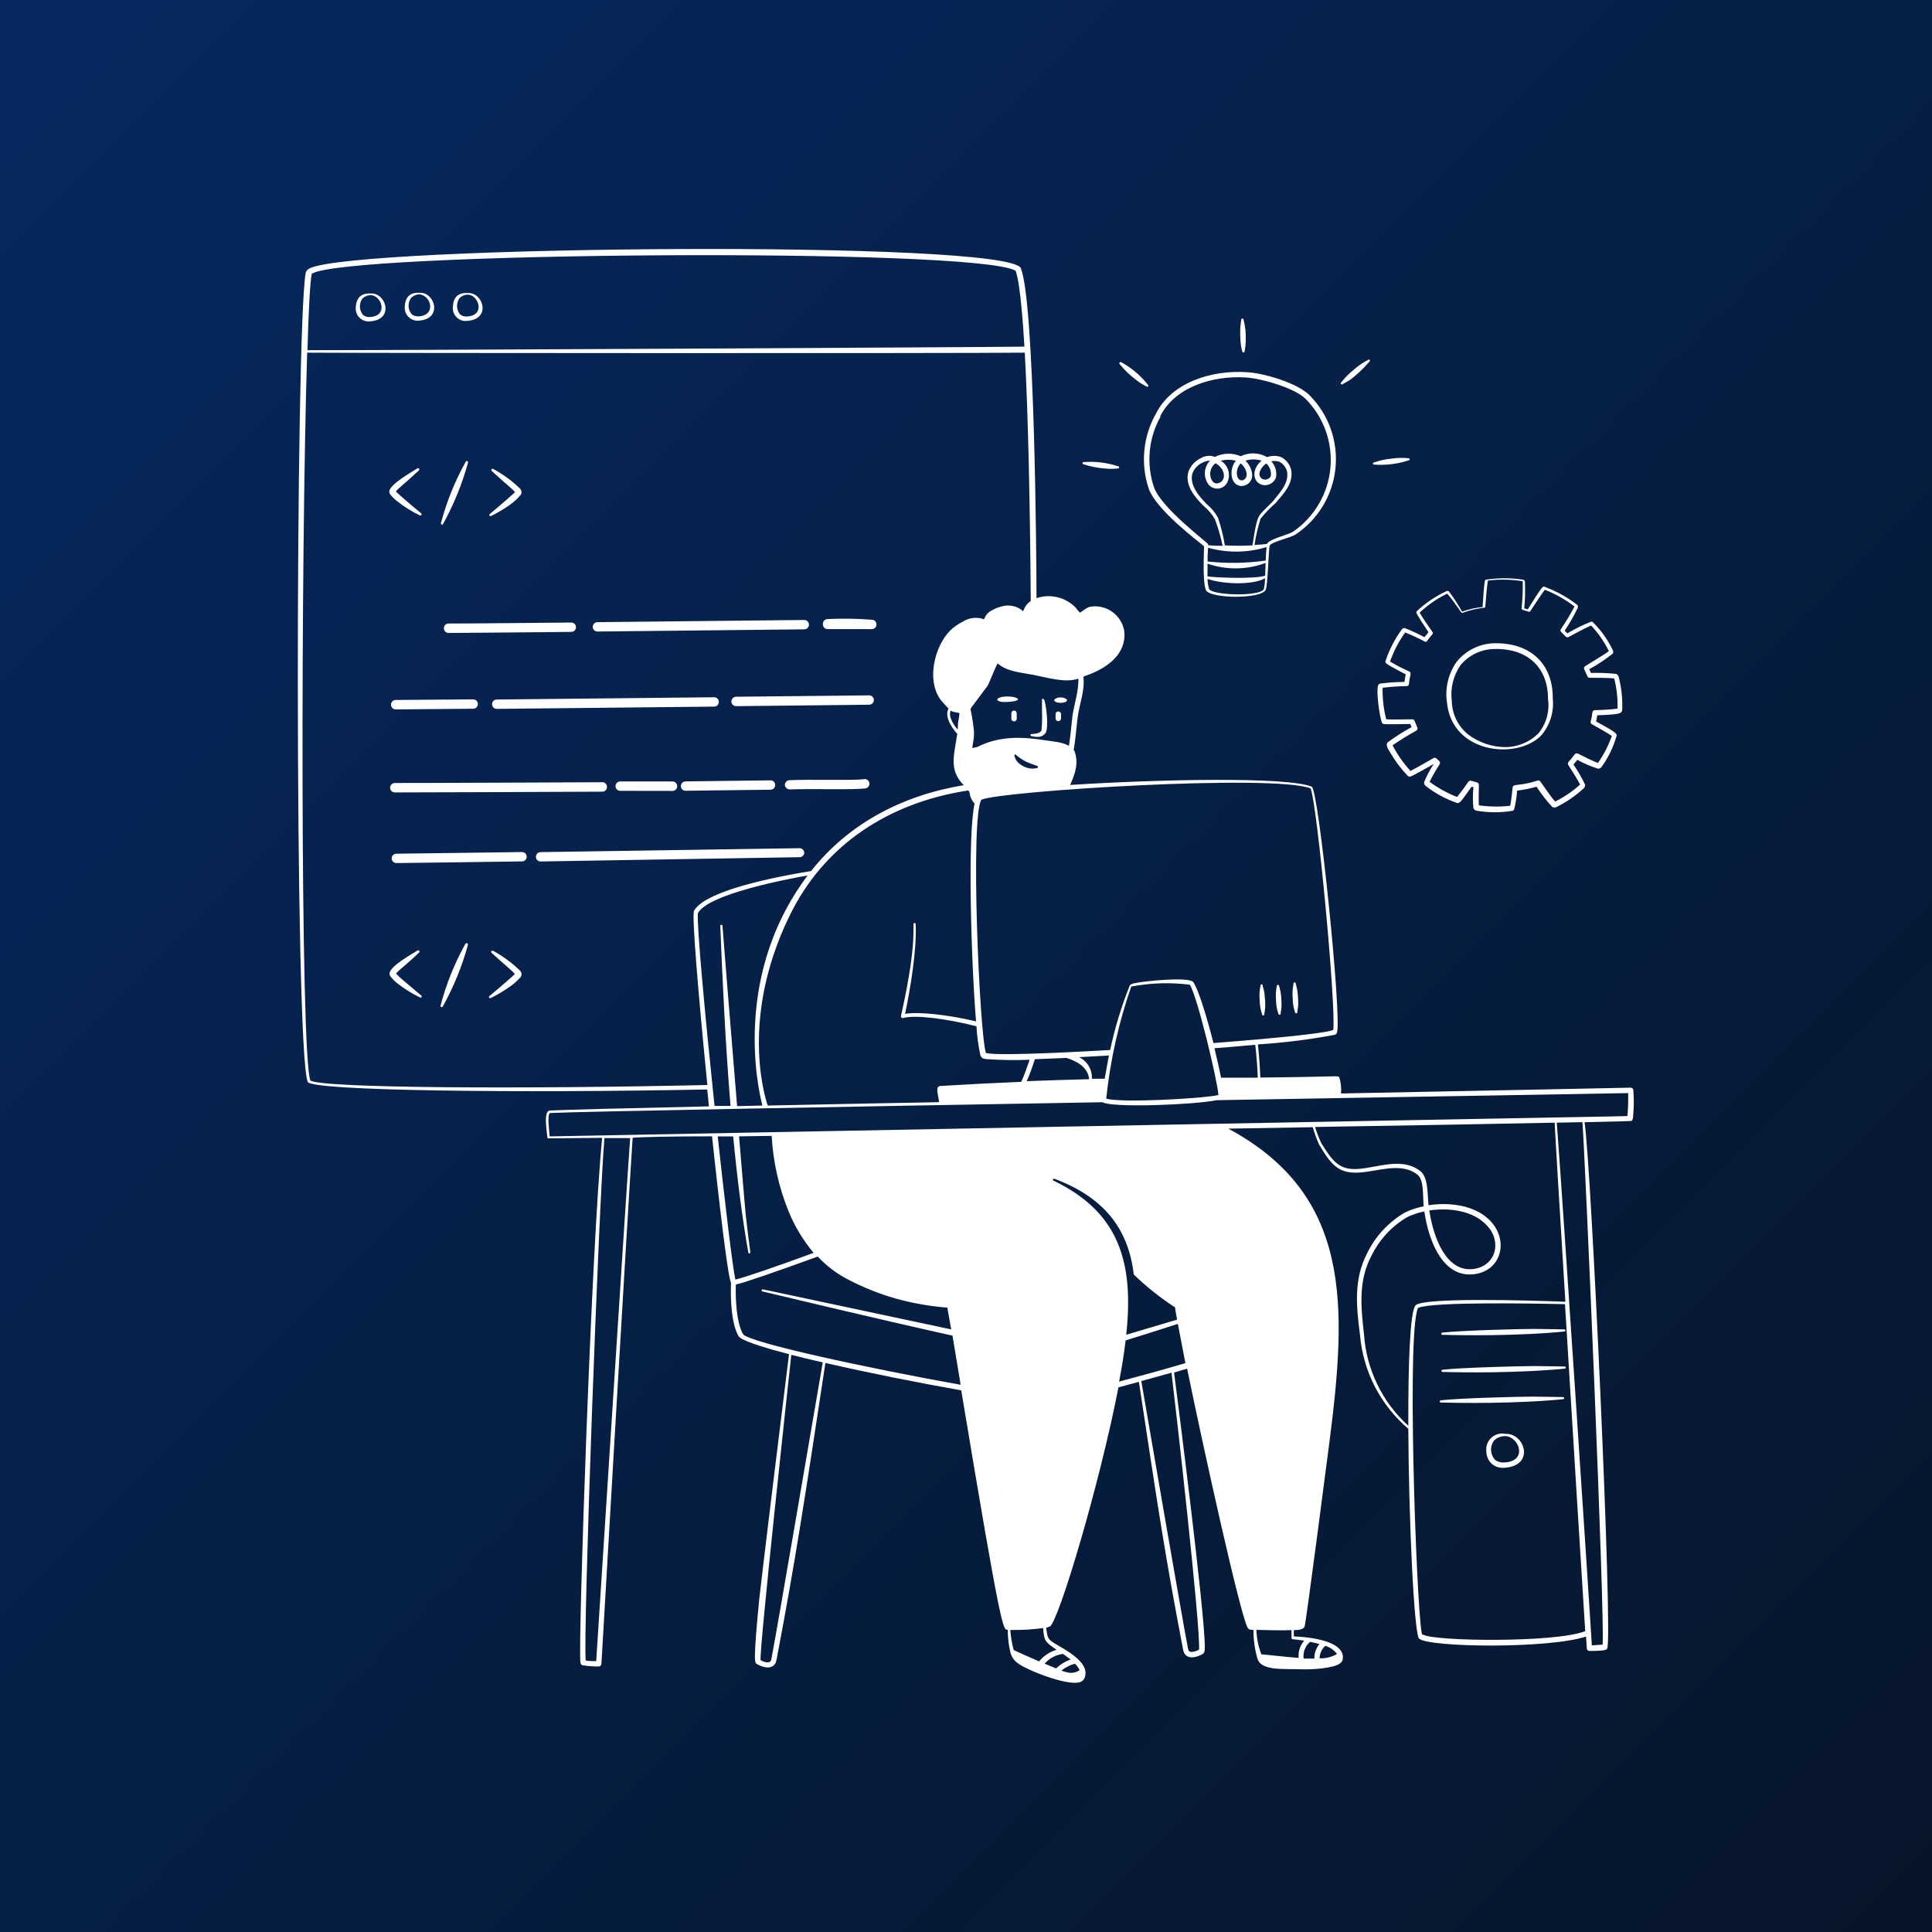
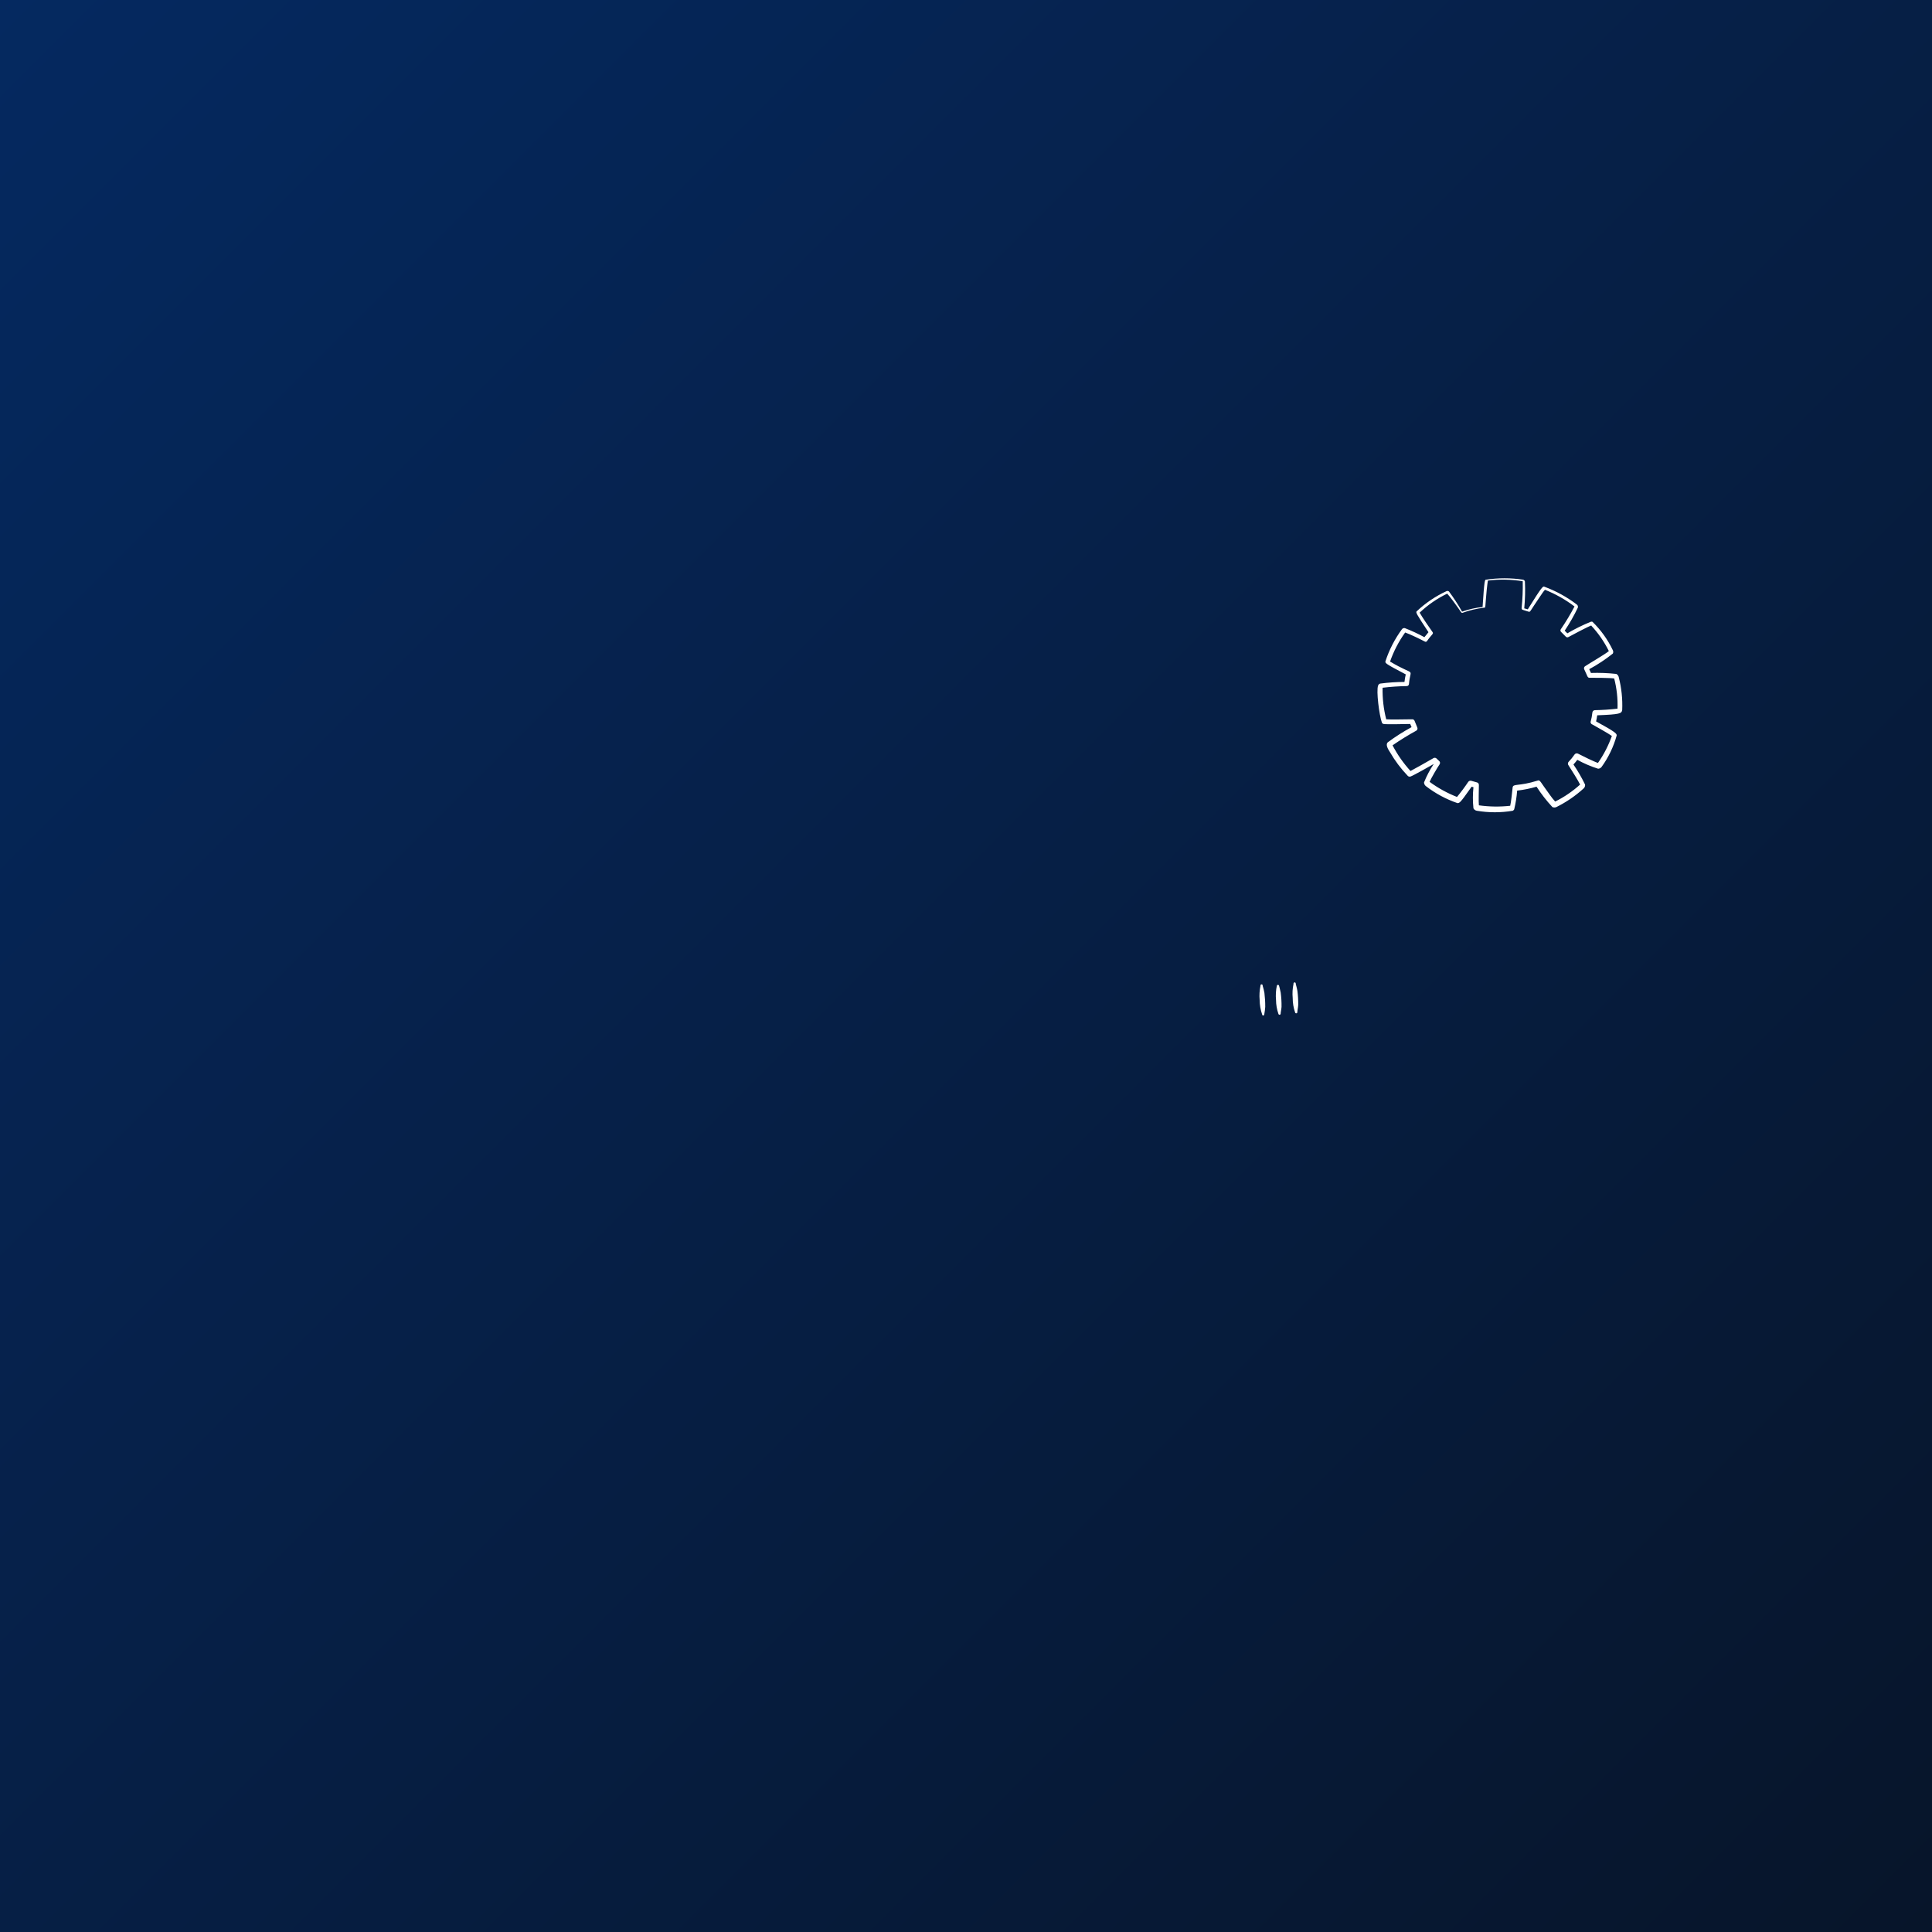
<svg xmlns="http://www.w3.org/2000/svg" width="768" height="768" viewBox="0 0 768 768" fill="none">
  <rect x="0" y="0" width="768" height="768" fill="#808080" stroke="none" />
  <rect width="768" height="768" fill="url(#paint0_linear_724_1163)" />
-   <path fill-rule="evenodd" clip-rule="evenodd" d="M573.27 530.61C574.38 530.61 595.2 531.33 616.05 529.8C619.23 529.56 621.39 529.35 621.87 529.29C621.981 529.29 622.088 529.246 622.167 529.167C622.246 529.088 622.29 528.981 622.29 528.87C622.29 528.759 622.246 528.652 622.167 528.573C622.088 528.494 621.981 528.45 621.87 528.45C621.45 528.45 612.51 528.27 609.72 528.27C604.38 528.27 580.74 528.87 573.27 529.74C573.174 529.765 573.089 529.822 573.029 529.901C572.968 529.979 572.935 530.076 572.935 530.175C572.935 530.274 572.968 530.371 573.029 530.449C573.089 530.528 573.174 530.585 573.27 530.61ZM621.93 543.21C621.48 543.21 612.57 543.03 609.78 543.03C604.41 543.03 580.83 543.63 573.33 544.5C573.234 544.525 573.149 544.582 573.089 544.661C573.028 544.739 572.995 544.836 572.995 544.935C572.995 545.034 573.028 545.131 573.089 545.209C573.149 545.288 573.234 545.345 573.33 545.37C574.44 545.37 595.08 546.09 616.08 544.56C619.29 544.32 621.45 544.14 622.08 544.05C622.191 544.03 622.29 543.967 622.355 543.874C622.42 543.781 622.445 543.666 622.425 543.555C622.405 543.444 622.342 543.345 622.249 543.28C622.156 543.215 622.041 543.19 621.93 543.21ZM621.27 555.36C620.82 555.36 611.91 555.18 609.12 555.18C603.72 555.18 580.2 555.78 572.67 556.65C572.574 556.675 572.489 556.732 572.429 556.811C572.368 556.889 572.335 556.986 572.335 557.085C572.335 557.184 572.368 557.281 572.429 557.359C572.489 557.438 572.574 557.495 572.67 557.52C573.87 557.52 594.36 558.24 615.42 556.71C618.63 556.47 620.79 556.26 621.42 556.2C621.475 556.19 621.528 556.17 621.575 556.139C621.622 556.109 621.663 556.07 621.695 556.024C621.727 555.978 621.75 555.926 621.762 555.871C621.774 555.817 621.775 555.76 621.765 555.705C621.755 555.65 621.735 555.597 621.704 555.55C621.674 555.503 621.635 555.462 621.589 555.43C621.543 555.398 621.491 555.375 621.437 555.363C621.382 555.351 621.325 555.35 621.27 555.36ZM400.56 276.87C395.13 276.87 395.01 279.39 400.56 279.03C407.55 278.61 404.25 276.81 400.56 276.87ZM421.62 279.39C423.9 279.39 425.43 278.25 422.73 277.35C421.988 277.2 421.223 277.2 420.48 277.35C417.87 278.19 419.22 279.36 421.62 279.39ZM409.77 292.56C412.14 293.07 413.94 293.34 415.53 291.54C417.12 289.74 415.77 278.73 414.93 277.98C414.87 277.885 414.775 277.817 414.666 277.791C414.556 277.766 414.441 277.785 414.345 277.845C414.25 277.905 414.182 278 414.156 278.11C414.131 278.219 414.15 278.335 414.21 278.43V282.54C414.32 285.172 414.25 287.808 414 290.43C413.19 291.63 411.48 291.69 409.95 291.81C409.869 291.824 409.794 291.861 409.734 291.917C409.675 291.974 409.633 292.046 409.613 292.126C409.594 292.206 409.599 292.289 409.627 292.366C409.655 292.443 409.704 292.511 409.77 292.56ZM414.63 278.7C414.588 278.721 414.542 278.732 414.495 278.732C414.448 278.732 414.402 278.721 414.36 278.7H414.63ZM403.14 282.45C402.858 282.457 402.588 282.568 402.383 282.761C402.178 282.955 402.052 283.219 402.03 283.5V285.48C402.004 285.635 402.012 285.793 402.053 285.945C402.095 286.096 402.169 286.237 402.27 286.357C402.372 286.477 402.498 286.573 402.641 286.639C402.783 286.705 402.938 286.739 403.095 286.739C403.252 286.739 403.407 286.705 403.55 286.639C403.692 286.573 403.818 286.477 403.92 286.357C404.021 286.237 404.095 286.096 404.137 285.945C404.178 285.793 404.186 285.635 404.16 285.48V283.59C404.169 283.305 404.068 283.028 403.878 282.816C403.688 282.604 403.424 282.473 403.14 282.45ZM419.61 283.86V285.6C419.61 285.886 419.724 286.161 419.926 286.364C420.129 286.566 420.404 286.68 420.69 286.68C420.977 286.68 421.251 286.566 421.454 286.364C421.656 286.161 421.77 285.886 421.77 285.6V283.92C421.778 283.634 421.672 283.356 421.475 283.148C421.278 282.939 421.007 282.818 420.72 282.81C420.434 282.802 420.156 282.908 419.948 283.105C419.739 283.302 419.618 283.574 419.61 283.86ZM598.5 570C597.522 569.781 596.506 569.798 595.536 570.048C594.566 570.299 593.669 570.776 592.919 571.441C592.169 572.106 591.588 572.939 591.223 573.873C590.858 574.806 590.72 575.813 590.82 576.81C590.818 577.765 591.011 578.71 591.387 579.587C591.764 580.464 592.316 581.254 593.01 581.91C593.74 582.52 594.589 582.972 595.504 583.235C596.418 583.499 597.377 583.568 598.32 583.44C610.32 582.48 606 569.61 598.5 570ZM598.17 581.31C596.823 581.502 595.455 581.157 594.36 580.35C593.368 579.299 592.788 577.926 592.727 576.482C592.667 575.038 593.129 573.62 594.03 572.49C595.267 571.413 596.861 570.836 598.5 570.87C603.9 571.26 607.38 580.77 598.17 581.34V581.31ZM147.42 127.71C156.78 126.9 153.42 116.34 147.42 116.67C143.58 116.46 141.6 118.32 141.42 122.28C141.363 123.058 141.484 123.839 141.774 124.564C142.064 125.288 142.515 125.937 143.094 126.46C143.673 126.984 144.363 127.369 145.113 127.585C145.862 127.802 146.651 127.844 147.42 127.71ZM144.03 118.71C144.972 117.805 146.234 117.309 147.54 117.33C151.71 117.6 154.38 125.52 147.27 126C146.739 126.079 146.197 126.045 145.68 125.901C145.163 125.756 144.683 125.503 144.27 125.16C143.539 124.262 143.118 123.152 143.069 121.995C143.02 120.838 143.347 119.696 144 118.74L144.03 118.71ZM166.74 127.44C176.13 126.6 172.74 116.04 166.89 116.4C163.17 116.16 161.07 117.87 160.89 121.98C160.838 122.745 160.958 123.511 161.239 124.224C161.521 124.936 161.957 125.577 162.518 126.1C163.078 126.623 163.747 127.015 164.478 127.246C165.208 127.478 165.981 127.544 166.74 127.44ZM163.38 118.44C163.84 117.978 164.387 117.613 164.99 117.366C165.593 117.118 166.239 116.994 166.89 117C168.045 117.205 169.09 117.811 169.842 118.711C170.594 119.611 171.004 120.747 171 121.92C171 125.88 165.45 126.57 163.65 124.92C162.898 124.026 162.463 122.908 162.415 121.741C162.366 120.574 162.705 119.423 163.38 118.47V118.44ZM186 127.53C195.36 126.72 192 116.13 186 116.49C182.07 116.25 180.18 118.2 180 122.1C179.943 122.878 180.064 123.659 180.354 124.384C180.644 125.108 181.095 125.757 181.674 126.28C182.253 126.804 182.943 127.189 183.693 127.405C184.442 127.622 185.231 127.664 186 127.53ZM182.61 118.53C183.547 117.614 184.81 117.107 186.12 117.12C190.29 117.39 192.96 125.31 185.85 125.79C185.319 125.869 184.777 125.835 184.26 125.691C183.743 125.546 183.263 125.293 182.85 124.95C182.13 124.05 181.721 122.942 181.683 121.79C181.645 120.638 181.981 119.505 182.64 118.56L182.61 118.53ZM158.13 199.44C160.823 201.554 163.74 203.365 166.83 204.84C166.941 204.908 167.075 204.928 167.202 204.897C167.328 204.866 167.437 204.786 167.505 204.675C167.573 204.564 167.593 204.43 167.562 204.303C167.531 204.177 167.451 204.068 167.34 204C167.04 203.76 161.13 198.87 157.35 195.42C158.19 194.13 160.35 192.75 166.56 186.96C166.637 186.869 166.681 186.755 166.682 186.636C166.684 186.517 166.644 186.401 166.569 186.308C166.494 186.216 166.389 186.152 166.273 186.129C166.156 186.105 166.035 186.123 165.93 186.18C163.59 187.68 155.25 192.36 154.77 195.18C154.716 195.622 154.822 196.069 155.07 196.44C155.95 197.574 156.979 198.583 158.13 199.44ZM167.34 395.64L160.44 389.82C159.388 388.947 158.387 388.016 157.44 387.03C158.19 385.86 160.98 384.03 166.65 378.6C166.727 378.509 166.771 378.395 166.772 378.276C166.774 378.157 166.734 378.041 166.659 377.948C166.584 377.856 166.479 377.792 166.363 377.769C166.246 377.745 166.125 377.763 166.02 377.82C163.74 379.29 155.34 383.82 154.86 386.82C154.808 387.253 154.914 387.69 155.16 388.05C156.013 389.187 157.023 390.197 158.16 391.05C160.858 393.158 163.774 394.968 166.86 396.45C166.913 396.497 166.976 396.533 167.044 396.553C167.112 396.573 167.183 396.578 167.253 396.567C167.324 396.556 167.391 396.53 167.449 396.491C167.508 396.451 167.557 396.398 167.594 396.337C167.63 396.276 167.652 396.208 167.659 396.137C167.665 396.067 167.656 395.995 167.632 395.929C167.608 395.862 167.569 395.802 167.518 395.752C167.468 395.702 167.407 395.664 167.34 395.64ZM195.18 205.14C197.626 203.93 199.982 202.546 202.23 201C204.008 199.793 205.612 198.35 207 196.71C207.245 196.324 207.349 195.865 207.295 195.411C207.24 194.958 207.03 194.537 206.7 194.22C203.557 191.153 200.003 188.538 196.14 186.45C196.033 186.366 195.896 186.329 195.761 186.346C195.626 186.363 195.504 186.433 195.42 186.54C195.337 186.647 195.299 186.784 195.316 186.919C195.333 187.054 195.403 187.176 195.51 187.26C201.51 192.78 203.97 194.52 204.72 195.69C200.37 199.62 195.48 203.7 194.73 204.3C194.634 204.367 194.566 204.468 194.539 204.582C194.512 204.696 194.528 204.816 194.583 204.919C194.639 205.023 194.73 205.102 194.84 205.143C194.95 205.183 195.071 205.182 195.18 205.14ZM196.08 378C196.027 377.959 195.966 377.928 195.901 377.91C195.836 377.892 195.768 377.888 195.701 377.896C195.635 377.904 195.57 377.926 195.511 377.959C195.453 377.992 195.401 378.037 195.36 378.09C195.319 378.143 195.288 378.204 195.27 378.269C195.253 378.334 195.248 378.402 195.256 378.469C195.264 378.535 195.286 378.6 195.319 378.659C195.352 378.717 195.397 378.769 195.45 378.81C201.45 384.3 203.88 386.04 204.66 387.24C200.25 391.23 195.42 395.25 194.67 395.85C193.92 396.45 194.67 397.02 195.18 396.69C197.627 395.47 199.983 394.076 202.23 392.52C204.005 391.357 205.611 389.954 207 388.35C207.247 387.96 207.353 387.496 207.298 387.037C207.243 386.578 207.032 386.151 206.7 385.83C203.531 382.751 199.958 380.117 196.08 378ZM176.04 208.44C180.31 200.731 183.653 192.544 186 184.05C186.038 183.987 186.063 183.917 186.071 183.844C186.08 183.771 186.073 183.697 186.05 183.627C186.027 183.558 185.99 183.493 185.94 183.439C185.89 183.385 185.83 183.343 185.762 183.314C185.694 183.286 185.621 183.272 185.548 183.275C185.474 183.277 185.402 183.295 185.337 183.328C185.271 183.361 185.213 183.408 185.167 183.465C185.121 183.522 185.088 183.589 185.07 183.66C180.791 191.347 177.495 199.541 175.26 208.05C175.257 208.142 175.281 208.232 175.328 208.311C175.375 208.39 175.443 208.454 175.525 208.495C175.607 208.536 175.699 208.552 175.791 208.543C175.882 208.533 175.968 208.497 176.04 208.44ZM184.95 375.3C180.671 382.987 177.375 391.181 175.14 399.69C175.116 399.749 175.105 399.812 175.105 399.876C175.106 399.94 175.12 400.002 175.145 400.061C175.17 400.119 175.206 400.172 175.252 400.217C175.297 400.261 175.351 400.296 175.41 400.32C175.469 400.344 175.532 400.355 175.596 400.355C175.66 400.354 175.723 400.341 175.781 400.315C175.84 400.29 175.893 400.254 175.937 400.208C175.981 400.163 176.016 400.109 176.04 400.05C180.317 392.344 183.66 384.157 186 375.66C186.024 375.591 186.034 375.518 186.029 375.445C186.024 375.373 186.006 375.301 185.974 375.236C185.942 375.171 185.897 375.112 185.842 375.064C185.788 375.016 185.724 374.979 185.655 374.955C185.586 374.931 185.513 374.922 185.44 374.926C185.368 374.931 185.297 374.949 185.231 374.981C185.166 375.014 185.107 375.058 185.059 375.113C185.011 375.167 184.974 375.231 184.95 375.3ZM178.35 247.86C178.102 247.852 177.855 247.894 177.624 247.984C177.393 248.075 177.183 248.211 177.006 248.385C176.829 248.559 176.69 248.767 176.596 248.996C176.502 249.226 176.456 249.472 176.46 249.72C176.456 249.964 176.5 250.207 176.59 250.434C176.68 250.661 176.814 250.869 176.984 251.044C177.154 251.22 177.356 251.36 177.581 251.457C177.805 251.554 178.046 251.606 178.29 251.61C182.58 251.61 222.81 251.25 227.1 251.19C227.593 251.19 228.066 250.994 228.415 250.645C228.764 250.296 228.96 249.823 228.96 249.33C228.96 248.837 228.764 248.364 228.415 248.015C228.066 247.666 227.593 247.47 227.1 247.47C227.1 247.47 180.75 247.92 178.35 247.86ZM237.48 251.04L319.71 250.17C320.203 250.17 320.676 249.974 321.025 249.625C321.374 249.276 321.57 248.803 321.57 248.31C321.57 247.817 321.374 247.344 321.025 246.995C320.676 246.646 320.203 246.45 319.71 246.45L237.48 247.32C236.984 247.328 236.511 247.53 236.163 247.884C235.815 248.238 235.62 248.714 235.62 249.21C235.628 249.698 235.827 250.163 236.175 250.506C236.523 250.848 236.992 251.04 237.48 251.04ZM329.01 250.08H345.03C345.509 250.118 345.991 250.118 346.47 250.08C346.963 250.104 347.446 249.931 347.812 249.599C348.177 249.267 348.396 248.803 348.42 248.31C348.444 247.817 348.271 247.334 347.939 246.968C347.607 246.603 347.143 246.384 346.65 246.36C340.762 245.89 334.85 245.8 328.95 246.09C328.706 246.094 328.465 246.146 328.241 246.243C328.016 246.34 327.814 246.48 327.644 246.656C327.474 246.831 327.34 247.039 327.25 247.266C327.16 247.493 327.116 247.736 327.12 247.98C327.09 248.245 327.117 248.514 327.199 248.768C327.281 249.022 327.415 249.256 327.594 249.454C327.772 249.653 327.991 249.811 328.235 249.919C328.479 250.027 328.743 250.082 329.01 250.08ZM157.26 282L188.1 281.73C188.593 281.73 189.067 281.534 189.415 281.185C189.764 280.836 189.96 280.363 189.96 279.87C189.96 279.377 189.764 278.904 189.415 278.555C189.067 278.206 188.593 278.01 188.1 278.01L157.29 278.25C157.046 278.25 156.804 278.298 156.578 278.392C156.353 278.485 156.148 278.622 155.975 278.795C155.802 278.967 155.665 279.173 155.572 279.398C155.478 279.624 155.43 279.866 155.43 280.11C155.43 280.601 155.621 281.073 155.962 281.426C156.304 281.778 156.769 281.984 157.26 282ZM285.75 279C285.75 278.757 285.702 278.517 285.608 278.293C285.514 278.069 285.377 277.866 285.204 277.695C285.03 277.525 284.825 277.391 284.6 277.301C284.374 277.21 284.133 277.166 283.89 277.17L197.46 278.07C196.967 278.07 196.494 278.266 196.145 278.615C195.796 278.964 195.6 279.437 195.6 279.93C195.6 280.423 195.796 280.896 196.145 281.245C196.494 281.594 196.967 281.79 197.46 281.79L283.89 280.89C284.137 280.89 284.381 280.841 284.609 280.746C284.837 280.65 285.043 280.511 285.216 280.335C285.389 280.159 285.526 279.95 285.617 279.721C285.709 279.492 285.754 279.247 285.75 279ZM345.48 276.42L292.59 276.96C292.096 276.975 291.628 277.18 291.281 277.532C290.935 277.884 290.738 278.356 290.73 278.85C290.738 279.346 290.941 279.819 291.294 280.167C291.648 280.515 292.124 280.71 292.62 280.71L345.51 280.14C346.003 280.14 346.476 279.944 346.825 279.595C347.174 279.246 347.37 278.773 347.37 278.28C347.37 277.787 347.174 277.314 346.825 276.965C346.476 276.616 346.003 276.42 345.51 276.42H345.48ZM156.93 315C164.58 315 218.73 314.82 239.64 314.7C240.097 314.642 240.516 314.42 240.82 314.075C241.125 313.729 241.292 313.285 241.292 312.825C241.292 312.365 241.125 311.921 240.82 311.575C240.516 311.23 240.097 311.008 239.64 310.95C239.64 310.95 160.29 311.31 156.96 311.25C156.464 311.25 155.988 311.445 155.634 311.793C155.281 312.141 155.078 312.614 155.07 313.11C155.07 313.606 155.265 314.082 155.613 314.436C155.961 314.79 156.434 314.992 156.93 315ZM267.54 314.4C267.997 314.342 268.416 314.12 268.72 313.775C269.025 313.429 269.192 312.985 269.192 312.525C269.192 312.065 269.025 311.621 268.72 311.275C268.416 310.93 267.997 310.708 267.54 310.65H246.54C246.295 310.646 246.051 310.691 245.824 310.783C245.596 310.875 245.389 311.012 245.216 311.186C245.042 311.359 244.905 311.566 244.813 311.793C244.721 312.021 244.676 312.265 244.68 312.51C244.68 313.003 244.876 313.476 245.225 313.825C245.574 314.174 246.047 314.37 246.54 314.37C246.36 314.34 262.98 314.43 267.54 314.4ZM272.52 314.34L306.33 313.92C306.574 313.916 306.815 313.864 307.04 313.767C307.264 313.67 307.467 313.53 307.637 313.354C307.807 313.179 307.94 312.971 308.03 312.744C308.12 312.517 308.164 312.274 308.16 312.03C308.16 311.785 308.111 311.542 308.015 311.316C307.92 311.09 307.779 310.885 307.603 310.714C307.427 310.544 307.218 310.41 306.989 310.322C306.76 310.233 306.515 310.192 306.27 310.2L272.52 310.62C272.276 310.62 272.034 310.668 271.808 310.762C271.583 310.855 271.378 310.992 271.205 311.165C271.032 311.337 270.895 311.543 270.802 311.768C270.708 311.994 270.66 312.236 270.66 312.48C270.66 312.724 270.708 312.966 270.802 313.192C270.895 313.417 271.032 313.622 271.205 313.795C271.378 313.968 271.583 314.105 271.808 314.198C272.034 314.292 272.276 314.34 272.52 314.34ZM343.59 309.75C338.55 310.32 322.38 309.75 313.77 310.14C313.295 310.17 312.849 310.378 312.521 310.723C312.193 311.068 312.007 311.524 312 312C312.031 312.493 312.251 312.956 312.614 313.291C312.977 313.626 313.456 313.809 313.95 313.8C323.85 313.47 338.4 314.04 343.95 313.41C344.443 313.354 344.894 313.105 345.204 312.717C345.513 312.329 345.656 311.833 345.6 311.34C345.544 310.847 345.295 310.396 344.907 310.086C344.519 309.777 344.023 309.634 343.53 309.69L343.59 309.75ZM207.48 338.7C205.2 338.7 159.81 339.39 157.56 339.36C157.067 339.36 156.594 339.556 156.245 339.905C155.896 340.254 155.7 340.727 155.7 341.22C155.7 341.713 155.896 342.186 156.245 342.535C156.594 342.884 157.067 343.08 157.56 343.08C160.56 343.08 203.43 342.48 207.54 342.42C208.033 342.412 208.503 342.208 208.847 341.854C209.19 341.5 209.378 341.023 209.37 340.53C209.362 340.037 209.159 339.567 208.804 339.224C208.45 338.88 207.973 338.692 207.48 338.7ZM319.71 339C319.687 338.512 319.479 338.05 319.128 337.71C318.777 337.37 318.309 337.177 317.82 337.17L214.89 338.73C214.646 338.73 214.404 338.778 214.178 338.872C213.953 338.965 213.748 339.102 213.575 339.275C213.402 339.447 213.265 339.653 213.172 339.878C213.078 340.104 213.03 340.346 213.03 340.59C213.03 340.834 213.078 341.076 213.172 341.302C213.265 341.527 213.402 341.732 213.575 341.905C213.748 342.078 213.953 342.215 214.178 342.308C214.404 342.402 214.646 342.45 214.89 342.45L318 340.74C318.447 340.705 318.866 340.509 319.18 340.189C319.494 339.87 319.683 339.447 319.71 339ZM456.72 194.49C460.08 203.19 476.79 215.49 478.62 217.14C478.62 219.6 477.99 231.06 479.34 234.51C480.69 237.96 501.06 238.29 503.1 234.51C504.06 232.8 504.21 217.5 504.81 216.72C505.95 215.28 513.12 213.72 514.98 212.49C519.407 209.547 523.128 205.659 525.874 201.107C528.621 196.555 530.325 191.451 530.864 186.162C531.403 180.873 530.764 175.53 528.993 170.517C527.222 165.504 524.362 160.946 520.62 157.17C515.91 152.28 502.05 148.17 495.3 147.93C481.53 147.12 465.75 151.95 459.45 164.52C456.908 169.041 455.35 174.048 454.88 179.213C454.409 184.378 455.036 189.584 456.72 194.49ZM502.35 234.24C500.64 237.24 481.56 236.67 480.6 234.06C480.23 232.783 480.038 231.46 480.03 230.13C486.18 232.26 498.03 232.68 502.86 229.86C502.883 231.336 502.712 232.809 502.35 234.24ZM502.92 228.84C499.02 230.19 484.11 229.68 480 229.14V224.07C487.501 226.66 495.669 226.554 503.1 223.77C503.04 225.48 502.98 227.25 502.92 228.84ZM503.13 222.84C495.475 223.913 487.715 224.034 480.03 223.2C480.03 221.34 480.03 220.2 480.24 217.74C487.857 219.873 495.925 219.779 503.49 217.47C503.34 218.67 503.22 220.65 503.13 222.81V222.84ZM480.18 192.3C480.618 192.935 481.213 193.447 481.907 193.784C482.601 194.122 483.371 194.273 484.141 194.225C484.911 194.177 485.656 193.93 486.302 193.508C486.949 193.087 487.475 192.505 487.83 191.82C488.58 190.32 488.734 188.592 488.261 186.983C487.788 185.374 486.723 184.005 485.28 183.15C487.248 182.642 489.312 182.642 491.28 183.15C488.82 185.91 488.64 192.15 492.84 193.14C493.498 193.245 494.172 193.194 494.807 192.992C495.442 192.789 496.02 192.44 496.496 191.973C496.971 191.507 497.331 190.935 497.545 190.304C497.76 189.672 497.823 189 497.73 188.34C497.456 186.355 496.527 184.517 495.09 183.12C497.179 182.458 499.421 182.458 501.51 183.12C497.25 186.57 497.91 192.12 502.26 192.84C503.303 192.973 504.36 192.749 505.259 192.204C506.158 191.659 506.846 190.826 507.21 189.84C507.435 188.69 507.383 187.503 507.06 186.376C506.736 185.25 506.15 184.216 505.35 183.36C506.44 183.15 507.566 183.222 508.62 183.57C509.352 183.976 509.995 184.525 510.51 185.185C511.026 185.845 511.403 186.601 511.62 187.41C512.43 192.03 508.95 195.57 506.01 199.26C505.47 199.92 503.28 201.87 501.72 203.61C500.16 205.35 499.5 205.98 498 216.06C497.965 216.313 497.915 216.563 497.85 216.81C494.67 216.96 490.98 217.02 486.9 216.81C486.292 213.081 485.379 209.409 484.17 205.83C483.063 203.771 481.565 201.947 479.76 200.46C476.46 197.19 472.62 192.48 474.06 188.04C474.807 186.208 476.223 184.728 478.02 183.9C478.951 183.42 479.974 183.144 481.02 183.09C479.849 184.292 479.126 185.86 478.973 187.531C478.821 189.202 479.247 190.875 480.18 192.27V192.3ZM483.18 184.11C487.77 186.81 487.35 191.85 483.72 192.18C481.26 192.39 479.46 186.87 483.27 184.08L483.18 184.11ZM493.14 184.11C494.97 185.64 496.5 188.58 494.91 190.35C493.92 191.49 491.91 191.16 491.67 188.43C491.619 187.65 491.732 186.869 492 186.135C492.269 185.402 492.688 184.732 493.23 184.17L493.14 184.11ZM503.22 184.11C503.953 184.724 504.516 185.514 504.857 186.407C505.199 187.299 505.306 188.264 505.17 189.21C504.983 189.689 504.617 190.076 504.15 190.29C503.857 190.483 503.523 190.605 503.175 190.648C502.827 190.69 502.474 190.652 502.143 190.536C501.812 190.42 501.513 190.229 501.268 189.978C501.023 189.727 500.839 189.423 500.73 189.09C500.22 187.56 501.78 185.28 503.31 184.29L503.22 184.11ZM461.22 165.42C467.22 153.66 482.22 149.28 495.06 150.03C501.3 150.39 514.71 154.2 519.06 158.61C522.599 162.201 525.31 166.522 527.002 171.272C528.694 176.021 529.326 181.083 528.854 186.103C528.383 191.122 526.818 195.978 524.271 200.329C521.724 204.68 518.256 208.421 514.11 211.29C512.13 212.64 504.36 214.29 503.67 216.21C502.2 216.39 500.67 216.54 498.69 216.63C499.21 213.114 500.002 209.643 501.06 206.25C502.851 203.978 504.86 201.888 507.06 200.01C510.42 196.02 514.11 192.3 513.3 187.02C513.072 185.89 512.592 184.826 511.896 183.907C511.2 182.987 510.306 182.237 509.28 181.71C507.479 181.046 505.501 181.046 503.7 181.71C502.11 180.803 500.324 180.296 498.495 180.233C496.665 180.17 494.848 180.554 493.2 181.35C491.571 180.654 489.811 180.317 488.041 180.364C486.27 180.41 484.53 180.839 482.94 181.62C482.022 181.27 481.035 181.137 480.057 181.231C479.079 181.324 478.135 181.642 477.3 182.16C475.034 183.231 473.278 185.148 472.41 187.5C470.85 192.69 474.87 197.7 478.8 201.42C480.512 202.837 481.937 204.568 483 206.52C484.272 209.916 485.275 213.407 486 216.96C484.14 216.96 482.22 216.96 480.24 216.72C480.257 216.58 480.257 216.439 480.24 216.3C479.31 215.1 461.91 202.11 458.76 193.8C457.188 189.182 456.605 184.284 457.049 179.425C457.494 174.567 458.956 169.856 461.34 165.6L461.22 165.42ZM445.17 144.84C446.932 147.011 448.947 148.965 451.17 150.66C452.599 151.836 454.16 152.843 455.82 153.66C455.863 153.695 455.913 153.722 455.967 153.738C456.021 153.754 456.077 153.76 456.133 153.754C456.188 153.749 456.242 153.732 456.292 153.706C456.341 153.679 456.385 153.643 456.42 153.6C456.456 153.557 456.482 153.507 456.498 153.453C456.514 153.4 456.52 153.343 456.514 153.288C456.509 153.232 456.492 153.178 456.466 153.128C456.439 153.079 456.403 153.035 456.36 153C453.46 149.318 449.848 146.257 445.74 144C445.629 143.924 445.492 143.896 445.36 143.921C445.227 143.947 445.111 144.024 445.035 144.135C444.96 144.246 444.931 144.383 444.957 144.515C444.982 144.648 445.059 144.764 445.17 144.84ZM533.61 152.76C534.42 152.31 535.71 151.62 536.61 151.05C538.992 149.259 541.201 147.25 543.21 145.05L544.32 143.79C544.382 143.761 544.436 143.719 544.479 143.667C544.522 143.615 544.553 143.553 544.569 143.487C544.584 143.421 544.585 143.352 544.571 143.286C544.556 143.22 544.527 143.158 544.485 143.104C544.444 143.051 544.39 143.008 544.329 142.978C544.269 142.948 544.202 142.932 544.134 142.932C544.066 142.931 543.999 142.946 543.938 142.975C543.876 143.004 543.823 143.047 543.78 143.1C541.704 144.161 539.777 145.493 538.05 147.06C536.229 148.509 534.587 150.171 533.16 152.01C533.111 152.04 533.068 152.078 533.034 152.125C533 152.171 532.975 152.223 532.961 152.279C532.947 152.335 532.944 152.393 532.953 152.449C532.961 152.506 532.981 152.561 533.01 152.61C533.04 152.659 533.079 152.702 533.125 152.736C533.171 152.771 533.223 152.795 533.279 152.809C533.335 152.823 533.393 152.826 533.449 152.818C533.506 152.809 533.561 152.79 533.61 152.76ZM546.18 184.68C550.836 185.031 555.515 184.46 559.95 183C560.061 183 560.168 182.956 560.247 182.877C560.326 182.798 560.37 182.691 560.37 182.58C560.37 182.469 560.326 182.362 560.247 182.283C560.168 182.204 560.061 182.16 559.95 182.16C557.632 181.913 555.292 181.974 552.99 182.34C550.667 182.56 548.38 183.064 546.18 183.84C546.069 183.84 545.962 183.884 545.883 183.963C545.804 184.042 545.76 184.149 545.76 184.26C545.76 184.371 545.804 184.478 545.883 184.557C545.962 184.636 546.069 184.68 546.18 184.68ZM430.74 184.56C433.385 185.431 436.124 185.985 438.9 186.21C440.754 186.427 442.626 186.427 444.48 186.21C444.591 186.21 444.698 186.166 444.777 186.087C444.856 186.008 444.9 185.901 444.9 185.79C444.9 185.679 444.856 185.572 444.777 185.493C444.698 185.414 444.591 185.37 444.48 185.37C440.059 183.896 435.386 183.324 430.74 183.69C430.625 183.69 430.514 183.736 430.432 183.817C430.351 183.899 430.305 184.01 430.305 184.125C430.305 184.24 430.351 184.351 430.432 184.433C430.514 184.514 430.625 184.56 430.74 184.56ZM493.86 139.8C493.885 139.896 493.942 139.981 494.021 140.041C494.099 140.102 494.196 140.135 494.295 140.135C494.394 140.135 494.491 140.102 494.57 140.041C494.648 139.981 494.705 139.896 494.73 139.8C495.012 138.316 495.173 136.811 495.21 135.3C495.323 132.491 495.02 129.68 494.31 126.96C494.285 126.864 494.228 126.779 494.15 126.719C494.071 126.658 493.974 126.625 493.875 126.625C493.776 126.625 493.679 126.658 493.601 126.719C493.522 126.779 493.465 126.864 493.44 126.96C492.998 129.505 492.877 132.095 493.08 134.67C493.107 136.407 493.369 138.133 493.86 139.8ZM612.57 292.44C614.32 290.438 615.639 288.097 616.445 285.563C617.25 283.028 617.524 280.355 617.25 277.71C617.4 263.58 607.95 255.21 593.46 255.72C590.663 255.862 587.928 256.596 585.435 257.873C582.942 259.151 580.749 260.942 579 263.13C575.762 267.745 574.39 273.415 575.16 279C577.05 299.7 603 302.1 612.57 292.44ZM580.59 264.39C582.183 262.478 584.16 260.921 586.392 259.82C588.625 258.719 591.063 258.099 593.55 258C606.57 257.49 615.36 264.75 615.36 277.86C615.7 280.286 615.535 282.757 614.874 285.117C614.213 287.476 613.071 289.673 611.52 291.57C607.962 295.072 603.163 297.024 598.17 297C592.939 296.894 587.871 295.153 583.68 292.02C581.677 290.422 580.05 288.404 578.914 286.107C577.779 283.81 577.163 281.292 577.11 278.73C576.455 273.684 577.695 268.574 580.59 264.39Z" fill="white" />
  <path fill-rule="evenodd" clip-rule="evenodd" d="M566.22 253.29C563.708 251.927 561.113 250.724 558.45 249.69C558.256 249.655 558.057 249.666 557.87 249.724C557.682 249.781 557.51 249.883 557.37 250.02C554.488 253.918 552.249 258.253 550.74 262.86C550.56 263.61 550.74 263.85 558.81 268.08C558.58 269.069 558.41 270.071 558.3 271.08C555.069 271.09 551.842 271.31 548.64 271.74C548.45 271.781 548.274 271.872 548.132 272.004C547.989 272.136 547.885 272.304 547.83 272.49C546.99 274.53 548.31 284.49 549.3 287.16C549.343 287.32 549.431 287.464 549.553 287.575C549.675 287.687 549.827 287.761 549.99 287.79C551.19 288.03 559.38 287.79 560.58 287.79L561.12 289.05C557.843 290.828 554.696 292.833 551.7 295.05C550.68 295.92 551.7 297.75 552.51 298.95C554.498 302.396 556.896 305.589 559.65 308.46C559.782 308.578 559.942 308.662 560.115 308.704C560.287 308.746 560.468 308.744 560.64 308.7C561.81 308.34 568.89 304.29 569.94 303.69C568.394 305.996 567.096 308.46 566.07 311.04C566.078 311.318 566.147 311.59 566.271 311.839C566.396 312.088 566.572 312.306 566.79 312.48C570.588 315.417 574.845 317.708 579.39 319.26C580.17 319.26 580.71 318.6 582 316.89C582.81 315.81 583.86 314.34 585 312.72L585.72 312.93C585.419 315.722 585.419 318.538 585.72 321.33C585.855 321.583 586.048 321.802 586.282 321.969C586.516 322.135 586.786 322.245 587.07 322.29C591.796 323.088 596.623 323.088 601.35 322.29C601.596 322.166 601.795 321.966 601.92 321.72C602.508 319.275 602.9 316.787 603.09 314.28C605.699 313.98 608.279 313.458 610.8 312.72C612.658 315.6 614.766 318.31 617.1 320.82C617.35 320.93 617.621 320.987 617.895 320.987C618.168 320.987 618.439 320.93 618.69 320.82C622.615 318.873 626.25 316.389 629.49 313.44C629.71 313.249 629.881 313.007 629.985 312.735C630.09 312.463 630.126 312.169 630.09 311.88C628.748 309.11 627.204 306.443 625.47 303.9C626.013 303.309 626.524 302.688 627 302.04C629.635 303.492 632.409 304.678 635.28 305.58C635.549 305.571 635.813 305.501 636.051 305.377C636.29 305.252 636.498 305.076 636.66 304.86C639.391 301.082 641.423 296.845 642.66 292.35C642.66 291.63 642.33 291.06 634.47 286.77C634.65 285.99 634.8 285.24 634.92 284.34C644.13 283.98 644.55 283.65 644.85 282.24C645.035 277.877 644.581 273.511 643.5 269.28C643.456 268.988 643.343 268.71 643.171 268.47C642.999 268.23 642.772 268.035 642.51 267.9C639.163 267.53 635.795 267.4 632.43 267.51C632.214 267.003 631.984 266.503 631.74 266.01C635.049 264.224 638.191 262.146 641.13 259.8C641.23 259.594 641.283 259.369 641.283 259.14C641.283 258.911 641.23 258.685 641.13 258.48C639.118 254.262 636.375 250.433 633.03 247.17C632.807 247.087 632.562 247.087 632.34 247.17C629.134 248.475 626.026 250.009 623.04 251.76L621.99 250.71C623.949 247.79 625.693 244.732 627.21 241.56C627.274 241.356 627.28 241.139 627.227 240.932C627.174 240.725 627.064 240.537 626.91 240.39C622.957 237.355 618.567 234.938 613.89 233.22C613.32 233.04 613.08 232.95 607.32 242.22L605.91 241.83C606.254 238.281 606.344 234.712 606.18 231.15C606.136 230.976 606.046 230.817 605.919 230.69C605.792 230.563 605.634 230.473 605.46 230.43C600.567 229.69 595.592 229.69 590.7 230.43C590.28 230.43 590.04 230.43 589.35 241.29C586.57 241.593 583.833 242.207 581.19 243.12C579.631 240.352 577.898 237.687 576 235.14C575.875 235.029 575.723 234.954 575.559 234.923C575.396 234.891 575.227 234.904 575.07 234.96C570.691 236.979 566.669 239.694 563.16 243C562.74 243.42 562.89 243.84 567.84 251.31C567.33 252 566.76 252.6 566.22 253.29ZM564.33 243.54C567.569 240.472 571.263 237.922 575.28 235.98C575.85 236.61 576.63 237.57 577.53 238.77C580.98 243.33 580.8 243.81 581.4 243.6C584.189 242.58 587.089 241.895 590.04 241.56C590.61 241.56 590.31 241.56 590.97 234.72C591.18 232.86 591.33 231.42 591.45 230.79C596.059 230.215 600.726 230.306 605.31 231.06C605.384 234.636 605.234 238.213 604.86 241.77C604.848 241.919 604.89 242.067 604.978 242.188C605.066 242.309 605.194 242.395 605.34 242.43L607.65 243.15C608.34 243.39 608.07 243.15 611.97 237.45C612.93 236.01 613.71 234.87 614.16 234.45C618.352 236.119 622.298 238.349 625.89 241.08C624.268 244.184 622.465 247.189 620.49 250.08C620.365 250.226 620.296 250.413 620.296 250.605C620.296 250.797 620.365 250.983 620.49 251.13C622.41 252.93 622.59 253.68 623.49 253.23C625.05 252.39 631.17 249.09 632.67 248.61H632.46C635.312 251.64 637.698 255.078 639.54 258.81C638.37 259.89 631.56 263.85 630.15 264.81C629.936 264.93 629.776 265.128 629.704 265.362C629.631 265.597 629.651 265.85 629.76 266.07C631.08 268.74 630.96 269.46 631.92 269.43C633.93 269.43 639.99 269.43 641.67 269.7C642.679 273.617 643.124 277.657 642.99 281.7C640.002 282.055 636.998 282.256 633.99 282.3C633.746 282.311 633.513 282.408 633.333 282.572C633.152 282.736 633.034 282.958 633 283.2C632.873 284.479 632.632 285.744 632.28 286.98C632.27 287.206 632.335 287.428 632.465 287.613C632.596 287.798 632.784 287.934 633 288C634.71 288.96 639.39 291.57 640.74 292.56C639.388 296.361 637.531 299.964 635.22 303.27C633.84 302.88 628.56 300.27 627.27 299.58C627.042 299.467 626.781 299.439 626.534 299.499C626.288 299.559 626.07 299.705 625.92 299.91C625.191 300.973 624.378 301.976 623.49 302.91C623.346 303.094 623.268 303.321 623.268 303.555C623.268 303.789 623.346 304.016 623.49 304.2C624.6 305.91 627.45 310.44 628.11 311.88C625.133 314.57 621.802 316.841 618.21 318.63C617.415 317.763 616.683 316.841 616.02 315.87C612.18 310.71 612.27 309.87 611.16 310.32C603.63 312.69 601.47 311.37 601.29 313.08C601.11 314.79 600.66 319.08 600.33 320.31C596.188 320.77 592.006 320.71 587.88 320.13C587.7 318.81 587.88 313.44 587.88 312.09C587.899 311.842 587.828 311.596 587.679 311.397C587.53 311.198 587.313 311.06 587.07 311.01L584.85 310.38C584.631 310.319 584.398 310.326 584.184 310.401C583.969 310.476 583.783 310.615 583.65 310.8C582.261 312.873 580.769 314.876 579.18 316.8C575.305 315.281 571.644 313.264 568.29 310.8C568.77 309.57 571.56 304.8 572.28 303.81C572.409 303.601 572.46 303.353 572.421 303.111C572.382 302.868 572.258 302.648 572.07 302.49L570.96 301.44C570.778 301.304 570.557 301.23 570.33 301.23C570.102 301.23 569.881 301.304 569.7 301.44C567.42 302.76 562.44 305.58 560.7 306.48C557.887 303.404 555.487 299.976 553.56 296.28C556.597 294.179 559.742 292.236 562.98 290.46C563.193 290.339 563.355 290.144 563.432 289.911C563.51 289.678 563.498 289.425 563.4 289.2L562.32 286.56C562.249 286.365 562.117 286.199 561.944 286.086C561.771 285.972 561.566 285.917 561.36 285.93C558.51 285.93 552.96 286.11 551.04 285.93C549.999 281.833 549.515 277.616 549.6 273.39C552.796 273.004 556.01 272.784 559.23 272.73C559.436 272.725 559.633 272.647 559.787 272.509C559.941 272.372 560.041 272.184 560.07 271.98C560.7 264.81 563.07 269.25 552.57 262.98C554.006 258.862 556.027 254.973 558.57 251.43C560.58 252.12 564.57 254.07 566.4 255.03C566.47 255.074 566.549 255.103 566.631 255.116C566.714 255.129 566.798 255.126 566.878 255.106C566.959 255.087 567.035 255.051 567.103 255.002C567.17 254.953 567.227 254.891 567.27 254.82C569.13 252.15 569.94 252 569.49 251.31C568.14 249.45 565.14 245.01 564.33 243.54ZM501.72 403.26C501.72 403.371 501.764 403.478 501.843 403.557C501.921 403.636 502.028 403.68 502.14 403.68C502.251 403.68 502.358 403.636 502.437 403.557C502.515 403.478 502.56 403.371 502.56 403.26C502.745 402.268 502.875 401.266 502.95 400.26C502.962 398.385 502.852 396.511 502.62 394.65C502.44 393.708 502.21 392.777 501.93 391.86C501.947 391.793 501.949 391.724 501.936 391.656C501.922 391.588 501.893 391.525 501.851 391.47C501.809 391.416 501.755 391.371 501.693 391.341C501.632 391.311 501.563 391.295 501.495 391.295C501.426 391.295 501.358 391.311 501.296 391.341C501.234 391.371 501.18 391.416 501.138 391.47C501.096 391.525 501.067 391.588 501.053 391.656C501.04 391.724 501.042 391.793 501.06 391.86C500.677 393.714 500.566 395.614 500.73 397.5C500.744 399.461 501.078 401.407 501.72 403.26ZM508.2 403.05C508.225 403.146 508.281 403.231 508.36 403.291C508.439 403.352 508.535 403.385 508.635 403.385C508.734 403.385 508.83 403.352 508.909 403.291C508.988 403.231 509.044 403.146 509.07 403.05C509.07 402.39 509.37 401.25 509.43 400.23C509.457 398.344 509.347 396.459 509.1 394.59C508.92 393.51 508.53 392.22 508.44 391.83C508.414 391.734 508.358 391.649 508.279 391.589C508.2 391.528 508.104 391.495 508.005 391.495C507.905 391.495 507.809 391.528 507.73 391.589C507.651 391.649 507.595 391.734 507.57 391.83C507.173 393.692 507.062 395.604 507.24 397.5C507.252 399.39 507.576 401.265 508.2 403.05ZM514.83 402.48C514.855 402.576 514.911 402.661 514.99 402.721C515.069 402.782 515.165 402.815 515.265 402.815C515.364 402.815 515.46 402.782 515.539 402.721C515.618 402.661 515.674 402.576 515.7 402.48C515.7 401.79 516 400.65 516.06 399.48C516.087 397.604 515.977 395.729 515.73 393.87C515.55 392.76 515.16 391.5 515.07 391.08C515.087 391.013 515.089 390.944 515.076 390.876C515.062 390.808 515.033 390.745 514.991 390.69C514.949 390.636 514.895 390.591 514.833 390.561C514.772 390.531 514.704 390.515 514.635 390.515C514.566 390.515 514.498 390.531 514.436 390.561C514.374 390.591 514.32 390.636 514.278 390.69C514.236 390.745 514.207 390.808 514.193 390.876C514.18 390.944 514.182 391.013 514.2 391.08C513.802 392.932 513.691 394.834 513.87 396.72C513.862 398.68 514.186 400.628 514.83 402.48Z" fill="white" />
-   <path fill-rule="evenodd" clip-rule="evenodd" d="M649.26 433.14C649.189 432.911 649.045 432.711 648.85 432.57C648.655 432.429 648.42 432.356 648.18 432.36C640.86 432.54 593.7 433.47 533.07 434.67C533.26 432.537 533.036 430.388 532.41 428.34C531.75 427.41 533.97 428.04 501 428.34C500.85 424.56 500.55 420.09 500.04 415.17C510.329 414.525 520.569 413.243 530.7 411.33C530.891 411.252 531.062 411.129 531.197 410.973C531.333 410.817 531.43 410.631 531.48 410.43C533.43 404.01 524.07 312.96 521.4 312.72C511.86 308.73 461.4 309.72 425.4 312.03C427.44 307.44 428.79 303.45 427.2 298.77C427.1 298.515 426.969 298.273 426.81 298.05C427.56 293.85 427.86 289.35 428.37 285.27C429.03 279.96 431.37 274.44 430.65 268.98L431.91 268.5C440.4 265.5 447.87 259.83 446.91 250.89C446.409 247.816 444.71 245.067 442.185 243.245C439.659 241.423 436.515 240.677 433.44 241.17C431.94 241.41 430.05 243.21 429.24 243.54C428.64 242.91 427.65 241.59 427.47 241.41C425.492 239.421 422.995 238.026 420.264 237.384C417.533 236.743 414.677 236.88 412.02 237.78C412.02 222.78 411.33 120.51 405.81 106.65C401.28 95.25 141.12 97.65 123.18 106.65C122.793 106.799 122.444 107.033 122.158 107.334C121.873 107.635 121.658 107.995 121.53 108.39C117.42 130.53 117 417.93 122.34 430.08C123.9 433.62 205.53 434.58 281.13 433.08C281.34 435.3 281.58 437.55 281.82 439.8C247.59 440.55 223.68 441.18 218.64 441.45C215.94 441.45 217.32 449.52 217.65 452.49C217.65 452.49 225.63 452.49 239.37 452.31C235.05 495.93 229.83 653.49 230.7 660.51C230.7 661.26 231 661.89 231.75 662.01C233.806 662.308 235.882 662.459 237.96 662.46C238.239 662.461 238.509 662.356 238.715 662.167C238.92 661.978 239.047 661.718 239.07 661.44C239.07 661.44 249.63 479.64 251.49 452.28C253.62 452.01 267.21 451.68 283.05 451.71C283.44 455.37 288.87 506.73 290.58 509.91C290.4 516.09 290.58 525.87 293.58 531.12C294.45 532.74 302.25 535.35 313.65 538.29C312.18 549.78 302.49 628.98 301.8 635.82C300.78 646.2 300.12 654.3 300.09 658.14C300.09 659.55 300.09 661.14 300.87 661.5C304.23 663.39 307.95 663.63 308.67 659.85C316.2 620.43 320.01 595.2 328.11 541.8C344.79 545.64 364.83 549.63 382.11 552.69C398.49 651.33 398.76 647.7 400.59 647.85C400.595 650.953 400.968 654.044 401.7 657.06C402.209 658.842 403.35 660.378 404.91 661.38C408.78 664.14 426.18 671.1 430.11 668.28C431.91 667.14 431.43 664.05 431.49 664.59C431.13 660.75 426.18 657.45 422.88 655.44C416.67 651.66 416.55 652.44 415.86 647.01C416.353 646.921 416.836 646.781 417.3 646.59C420.69 645 437.16 589.92 444.6 551.49L452.73 549.3C460.65 601.74 463.35 619.44 470.31 655.83C471.06 659.61 474.75 659.37 478.11 657.48C478.95 657 478.92 655.62 478.92 654.48C478.92 640.83 468.03 555.75 466.71 545.58L471.9 544.08C479.19 579.48 492.9 641.22 495.9 646.92C496.47 647.97 497.07 647.85 498.27 647.94C498.245 651.902 498.811 655.845 499.95 659.64C501.81 664.35 510.27 663.27 518.85 663.6C521.85 663.6 529.98 663.21 532.62 661.26C532.926 661.06 533.187 660.801 533.388 660.496C533.59 660.192 533.726 659.849 533.79 659.49C534.66 652.44 521.43 650.79 514.32 650.49V648C515.91 648 518.16 647.82 518.61 646.56C519.21 644.82 528.45 573.45 528.48 573.15C535.47 518.67 537.3 475.05 488.28 448.65L521.85 448.08C522.527 450.399 523.349 452.673 524.31 454.89C529.8 464.25 532.95 467.31 543.42 465.78C550.38 464.76 558.03 462.54 563.55 467.04C566.13 469.11 565.5 475.44 565.95 479.52C563.422 480.02 560.963 480.826 558.63 481.92C552.049 485.703 546.76 491.379 543.45 498.21C538.02 508.74 539.16 519.21 540.63 530.76C541.885 545.204 548.784 558.57 559.83 567.96C560.01 604.98 562.14 649.65 564.12 651.39C568.14 654.9 615.57 655.47 630.48 650.55C630.69 653.55 630.78 655.29 630.78 655.29C630.795 655.563 630.917 655.82 631.119 656.004C631.32 656.189 631.586 656.288 631.86 656.28C638.58 656.28 638.64 655.71 638.88 655.32C641.19 651.39 632.52 462.51 629.88 446.1C641.88 445.86 648.57 445.65 648.66 445.56C648.988 445.072 649.165 444.498 649.17 443.91C649.532 440.33 649.562 436.725 649.26 433.14ZM524.58 658.86C524.698 657.085 525.505 655.427 526.83 654.24C528.688 654.791 530.319 655.927 531.48 657.48C529.376 658.716 526.957 659.311 524.52 659.19C524.557 659.084 524.577 658.972 524.58 658.86ZM520.62 652.86L520.8 652.65C522 652.89 523.26 653.19 524.49 653.55C523.147 655.164 522.433 657.21 522.48 659.31H518.22C518.058 658.111 518.193 656.891 518.611 655.757C519.029 654.622 519.719 653.607 520.62 652.8V652.86ZM513.39 648.06V651.06C513.386 651.133 513.397 651.207 513.422 651.276C513.447 651.345 513.487 651.408 513.537 651.461C513.588 651.515 513.649 651.557 513.716 651.586C513.784 651.615 513.856 651.63 513.93 651.63C513.93 651.63 515.85 651.78 518.43 652.2C517.615 653.129 517 654.215 516.623 655.392C516.246 656.569 516.116 657.81 516.24 659.04C510.63 658.62 502.56 657.66 501.42 657.63C500.203 654.518 499.533 651.22 499.44 647.88C502.71 648 509.1 648.18 513.39 648V648.06ZM521.01 313.47C523.65 320.13 531.06 399.15 530.01 409.26C529.86 410.43 508.38 412.62 482.37 414.63C479.7 404.13 476.37 393.24 474.36 390.42C472.74 388.14 454.23 390.03 450.75 390.9C449.82 391.14 449.25 391.44 449.13 391.68C445.785 400.009 443.165 408.611 441.3 417.39C416.49 418.83 395.28 419.58 391.92 418.56C389.34 410.85 385.59 324.42 390.15 317.88C398.07 314.43 506.37 307.59 521.01 313.41V313.47ZM428.82 420.24C432.63 420.06 436.62 419.82 440.82 419.58C440.25 422.58 439.68 425.58 439.14 428.82H434.04C434.133 427.023 433.686 425.239 432.755 423.699C431.825 422.159 430.454 420.933 428.82 420.18V420.24ZM373.29 438C373.29 438.27 375.42 438 305.16 439.47C305.16 439.14 293.16 406.89 313.65 364.47C327.45 335.7 353.55 318.99 384.87 314.22C385.38 314.73 385.29 314.58 385.44 315.21C385.633 316.795 386.327 318.277 387.42 319.44C384.6 331.65 385.98 381.33 387.99 406.02C376.83 403.35 364.92 402.09 359.79 403.02C361.86 393.21 364.5 377.34 363.99 367.32C363.982 367.206 363.932 367.099 363.848 367.021C363.764 366.943 363.654 366.9 363.54 366.9C362.04 366.9 365.52 370.98 358.17 403.8C358.138 403.923 358.14 404.052 358.174 404.175C358.209 404.297 358.275 404.408 358.367 404.497C358.458 404.585 358.572 404.648 358.695 404.678C358.819 404.709 358.948 404.706 359.07 404.67C363.9 403.32 376.65 405 388.17 407.97C388.37 411.815 388.882 415.638 389.7 419.4C390.03 420.33 390.39 420.75 391.86 420.99C397.66 421.416 403.48 421.506 409.29 421.26C408.27 424.26 407.22 427.26 405.96 430.05C396.18 430.44 385.68 430.98 374.22 431.67C371.55 431.58 372.87 434.55 373.29 438ZM411.42 421.05L423.93 420.54C428.55 421.92 432.63 424.62 432.93 429C425.13 429.18 416.94 429.45 408.15 429.78C409.41 426.87 410.46 423.96 411.42 420.93V421.05ZM449.73 392.16C457.394 390.703 465.24 390.46 472.98 391.44C475.98 396.18 483.87 429.18 484.35 435.3C477.69 436.74 445.35 438.51 439.74 436.71C441.338 421.485 444.69 406.495 449.73 392.04V392.16ZM482.73 416.7C488.43 416.25 493.89 415.8 498.99 415.32C499.5 419.79 499.83 424.17 499.98 428.4H485.4C484.71 424.98 483.78 420.87 482.73 416.58V416.7ZM404.04 300.24C405.207 301.227 406.485 302.072 407.85 302.76C408.84 303.24 411.63 304.26 412.26 304.44C412.356 304.465 412.441 304.522 412.501 304.6C412.562 304.679 412.595 304.776 412.595 304.875C412.595 304.974 412.562 305.071 412.501 305.149C412.441 305.228 412.356 305.285 412.26 305.31C411.376 305.52 410.464 305.581 409.56 305.49C407.721 305.214 406.013 304.376 404.67 303.09C404.011 302.403 403.545 301.555 403.32 300.63C403.278 300.583 403.248 300.526 403.231 300.466C403.214 300.405 403.211 300.341 403.222 300.279C403.233 300.217 403.258 300.158 403.295 300.107C403.332 300.056 403.38 300.013 403.435 299.983C403.491 299.953 403.552 299.936 403.615 299.933C403.678 299.93 403.741 299.941 403.799 299.966C403.857 299.991 403.909 300.028 403.951 300.075C403.993 300.123 404.023 300.179 404.04 300.24ZM428.64 269.76C428.91 274.71 426.9 280.02 426.27 284.94C425.85 288.42 425.58 292.5 424.92 296.46C423.318 295.661 421.595 295.134 419.82 294.9C411.27 293.7 399.81 291.18 388.53 296.91C388.53 296.91 387.06 297.27 386.58 297.36C386.4 296.13 387.27 294.66 387.18 290.85C386.895 287.887 386.445 284.942 385.83 282.03C385.83 281.55 385.05 282.66 392.52 272.7C392.94 272.31 395.52 265.5 396.57 263.7C400.17 266.91 405.57 267.3 410.01 268.14C415.74 269.13 423.3 271.68 428.64 269.76ZM123.9 108.87C135.9 100.23 387.69 98.25 403.71 107.61C405.72 112.89 406.89 132.12 407.22 137.79C389.22 138.06 148.35 139.26 122.22 139.2C122.64 123.51 123.24 112.59 123.9 108.87ZM123.39 429.54C119.31 419.88 119.58 220.17 122.1 140.19C145.05 140.37 381.99 140.49 407.37 140.19C408.72 165.06 409.47 200.97 409.74 238.89C408.305 239.883 407.248 241.331 406.74 243C405.491 241.861 403.938 241.11 402.27 240.84C401.217 240.66 400.142 240.66 399.09 240.84C397.371 241.179 395.719 241.797 394.2 242.67C393.493 243.028 392.864 243.522 392.349 244.125C391.834 244.727 391.443 245.426 391.2 246.18C389.796 245.668 388.292 245.491 386.808 245.663C385.323 245.835 383.9 246.351 382.65 247.17C381.226 247.888 379.888 248.763 378.66 249.78C371.1 256.26 367.68 272.1 375.06 279.48C375.69 280.14 376.32 280.98 377.07 281.67C375.54 284.4 377.52 288.33 380.52 291.75C379.26 300.27 377.1 306.09 383.1 312.12C358.56 316.17 337.2 327.51 322.41 346.26C300.93 349.74 279.51 355.26 275.88 362.07C274.95 363.84 277.74 396.9 281.19 431.31C207.63 432.96 128.37 432.57 123.39 429.54ZM381.39 283.44C381.39 284.7 380.82 287.07 380.82 287.52C380.814 288.352 380.764 289.183 380.67 290.01C378.9 287.91 376.89 284.79 377.91 282.45C379.05 283.23 379.89 283.05 381.36 283.44H381.39ZM277.41 363C281.55 355.41 312.48 349.53 321.06 348C289.02 390.6 303.06 439.17 303.06 439.47L293.01 439.71C290.37 408 287.34 370.2 287.19 367.95C287.165 367.854 287.108 367.769 287.029 367.709C286.951 367.648 286.854 367.615 286.755 367.615C286.656 367.615 286.559 367.648 286.48 367.709C286.402 367.769 286.345 367.854 286.32 367.95C287.19 389.31 288.33 414.75 290.4 439.62H284.04C280.32 404.31 276.93 367.56 277.41 363ZM237 660.33C235.8 660.33 234 660.33 232.83 660.09C231.72 650.73 237.99 478.74 240.27 452.4H250.5C248.76 476.1 237.51 653.19 237 660.33ZM285.3 451.74H291.45C293.01 468.06 294.99 483.87 297.45 497.88C297.472 497.986 297.534 498.08 297.623 498.142C297.713 498.203 297.823 498.228 297.93 498.21C298.65 498.21 298.17 498.75 296.37 482.22C296.19 480.6 295.14 468 293.79 451.71L306.75 451.53C307.323 461.832 309.593 471.968 313.47 481.53C315.909 487.516 319.269 493.083 323.43 498.03C308.7 503.43 295.98 507.84 292.32 508.65C291.3 504.21 288.33 479.61 285.3 451.74ZM306.63 659.52C306.59 659.896 306.421 660.246 306.15 660.51C305.28 661.2 303.15 660.51 302.34 659.88C301.8 655.74 313.56 547.68 314.55 538.56C318.39 539.55 322.59 540.57 327.06 541.56C324 559.17 309.15 646.47 306.63 659.52ZM295.32 530.28C292.71 525.51 292.32 516.12 292.5 510.63C295.29 510.09 309.09 505.32 325.08 499.5C328.382 503.058 332.255 506.039 336.54 508.32C342.801 511.649 349.398 514.304 356.22 516.24C362.891 518.075 369.722 519.271 376.62 519.81C376.62 520.47 377.31 523.59 378.12 528.45L303.33 512.55C303.263 512.532 303.194 512.53 303.126 512.544C303.058 512.557 302.995 512.586 302.94 512.628C302.886 512.67 302.841 512.724 302.811 512.786C302.781 512.848 302.765 512.916 302.765 512.985C302.765 513.054 302.781 513.122 302.811 513.184C302.841 513.245 302.886 513.299 302.94 513.342C302.995 513.384 303.058 513.413 303.126 513.426C303.194 513.44 303.263 513.438 303.33 513.42C308.79 514.71 346.65 523.83 378.63 530.94L381.87 550.47C345.6 543.99 297.15 533.58 295.32 530.28ZM429.15 663.93C427.913 664.777 426.404 665.13 424.92 664.92C423.889 664.751 422.881 664.459 421.92 664.05C423.522 662.816 425.344 661.9 427.29 661.35C428.089 662.065 428.724 662.945 429.15 663.93ZM425.58 659.67C423.43 660.428 421.467 661.634 419.82 663.21C418.41 662.64 416.82 662.01 415.26 661.32C417.132 659.194 419.711 657.818 422.52 657.45C423.54 658.14 424.59 658.89 425.58 659.67ZM420 655.83C417.276 656.618 414.859 658.22 413.07 660.42C408.75 658.59 404.58 656.7 402.96 655.92C402.253 653.31 401.801 650.637 401.61 647.94C405.973 648.015 410.335 647.764 414.66 647.19C415.05 652.26 415.32 652.59 420 655.83ZM418.83 469.38C418.726 469.332 418.646 469.245 418.607 469.138C418.567 469.032 418.572 468.913 418.62 468.81C418.668 468.707 418.755 468.626 418.861 468.587C418.968 468.547 419.086 468.552 419.19 468.6C438.69 475.89 448.53 488.25 450.69 506.64C455.732 511.524 461.238 515.905 467.13 519.72C467.13 520.38 467.46 522.09 467.91 524.58L447.69 530.58C450.87 501.24 444.48 481.74 418.92 469.38H418.83ZM476.55 655.8C475.714 656.285 474.782 656.582 473.82 656.67C472.92 656.67 472.47 656.4 472.26 655.41C469.98 643.56 456.99 568.41 453.69 549L465.69 545.67C467.22 558.27 477.27 646.47 476.64 655.8H476.55ZM444.87 549.18C445.89 543.84 446.82 538.26 447.45 532.83C454.2 530.76 461.46 528.45 468.21 526.26C468.96 530.16 470.01 535.53 471.21 541.86C462.66 544.41 453.3 546.96 444.96 549.18H444.87ZM559.74 566.7C549.461 557.344 543.186 544.385 542.22 530.52C540.96 519.39 539.91 509.07 545.22 499.08C548.375 492.671 553.353 487.338 559.53 483.75C561.657 482.762 563.892 482.027 566.19 481.56C567.99 493.77 573.72 508.02 585.99 506.52C601.68 504.54 600.99 480.42 576.24 478.71C573.444 478.539 570.638 478.67 567.87 479.1C567.36 474.84 567.87 468.21 564.66 465.57C558.48 460.71 550.68 463.05 543.18 464.28C533.46 465.87 530.67 463.32 525.18 454.32C524.241 452.262 523.429 450.148 522.75 447.99C561.27 447.36 595.14 446.76 618 446.28C618.27 452.1 620.07 482.01 622.26 517.47C606.9 516.87 565.26 515.7 562.65 518.94C560.49 521.67 559.74 542.4 559.83 566.7H559.74ZM568.08 481.2C576.06 479.97 585.66 481.2 591.12 487.2C597.12 493.53 594.69 503.31 585.66 504.45C574.89 505.77 569.79 492 568.17 481.2H568.08ZM565.47 649.71C565.47 649.71 565.68 649.71 565.47 649.89C563.61 650.79 559.2 538.89 563.16 521.61C563.55 519.81 563.67 519.9 564.36 519.69C570.99 517.56 607.11 518.07 622.11 518.43C625.11 568.17 628.89 628.47 630.15 648.42C617.82 653.16 569.28 652.44 565.56 649.71H565.47ZM636.96 653.79C635.79 653.79 633.96 654.03 632.79 654.06C632.4 646.92 620.79 470.7 618.84 446.28L629.04 446.07C630 457.32 638.07 644.31 637.05 653.79H636.96ZM646.86 443.61C645.78 443.82 643.41 443.61 218.49 451.74C218.49 450.57 217.26 442.53 218.76 442.44C229.95 441.87 334.92 439.95 438.27 438.15C442.08 440.46 474.72 439.17 483.69 437.34C565.86 435.93 637.59 434.73 647.22 434.52C647.284 437.553 647.194 440.586 646.95 443.61H646.86Z" fill="white" />
  <defs>
    <linearGradient id="paint0_linear_724_1163" x1="768" y1="768" x2="0" y2="0" gradientUnits="userSpaceOnUse">
      <stop stop-color="#07152A" />
      <stop offset="1" stop-color="#052960" />
    </linearGradient>
  </defs>
</svg>